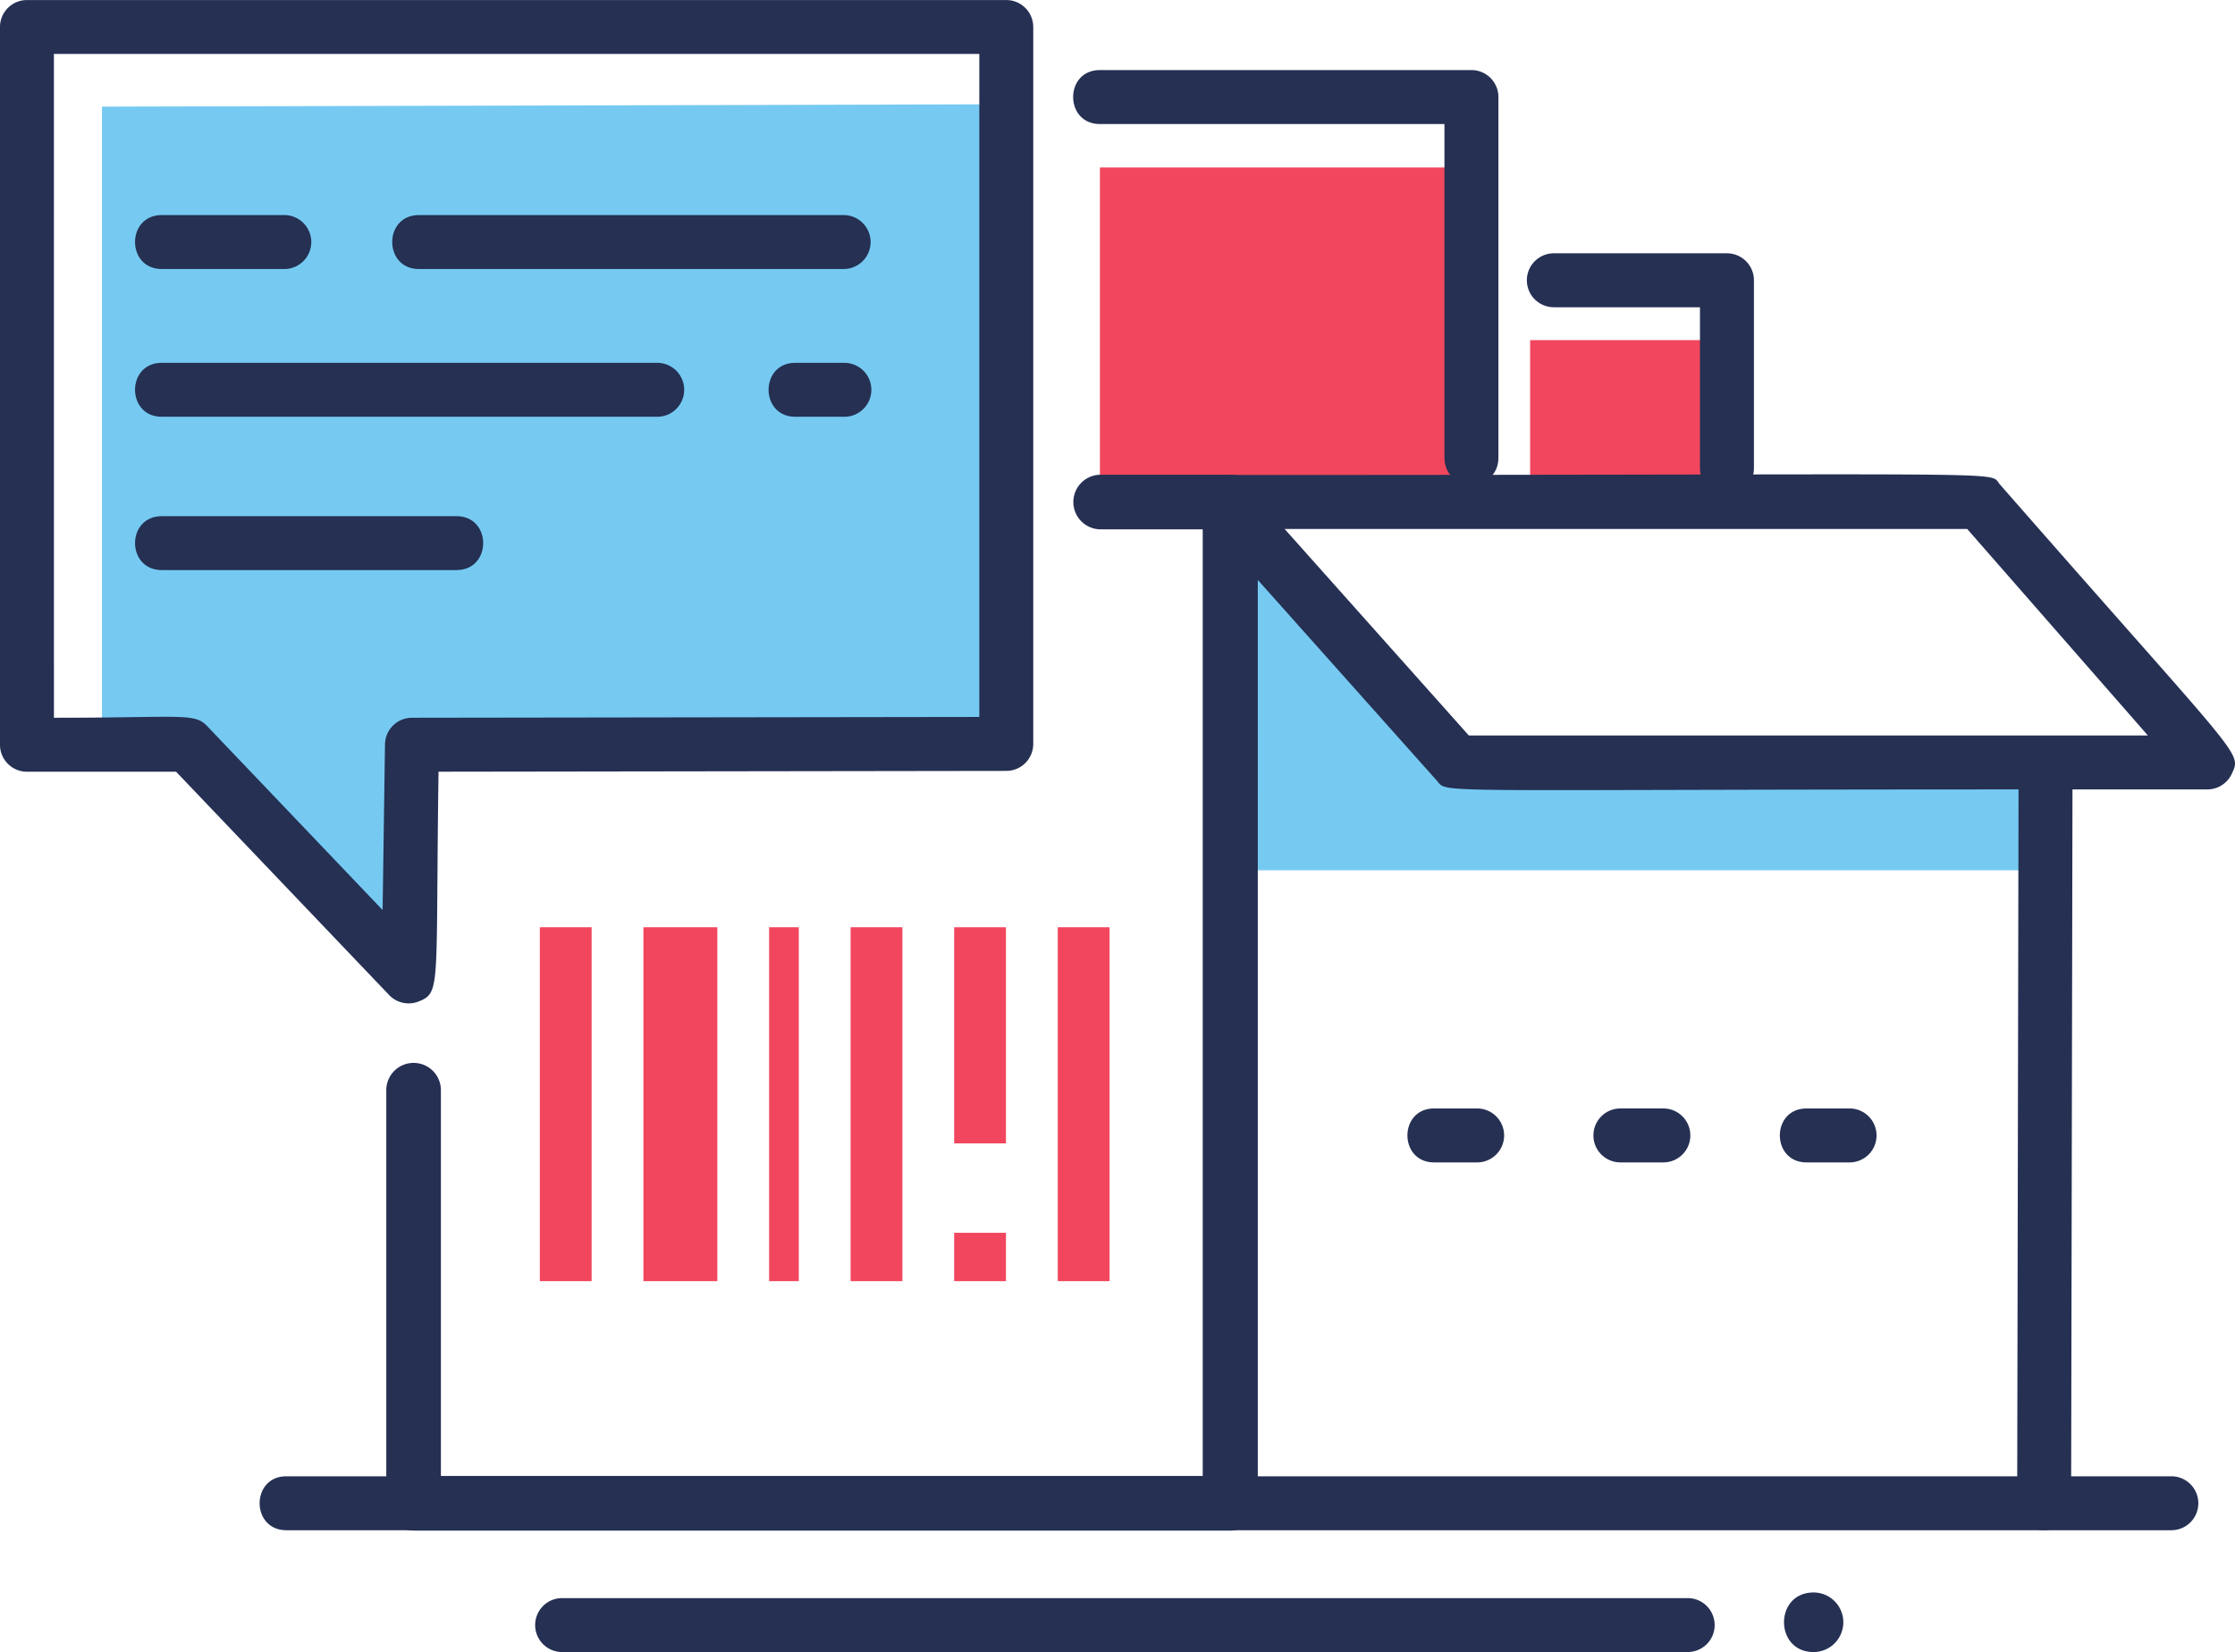
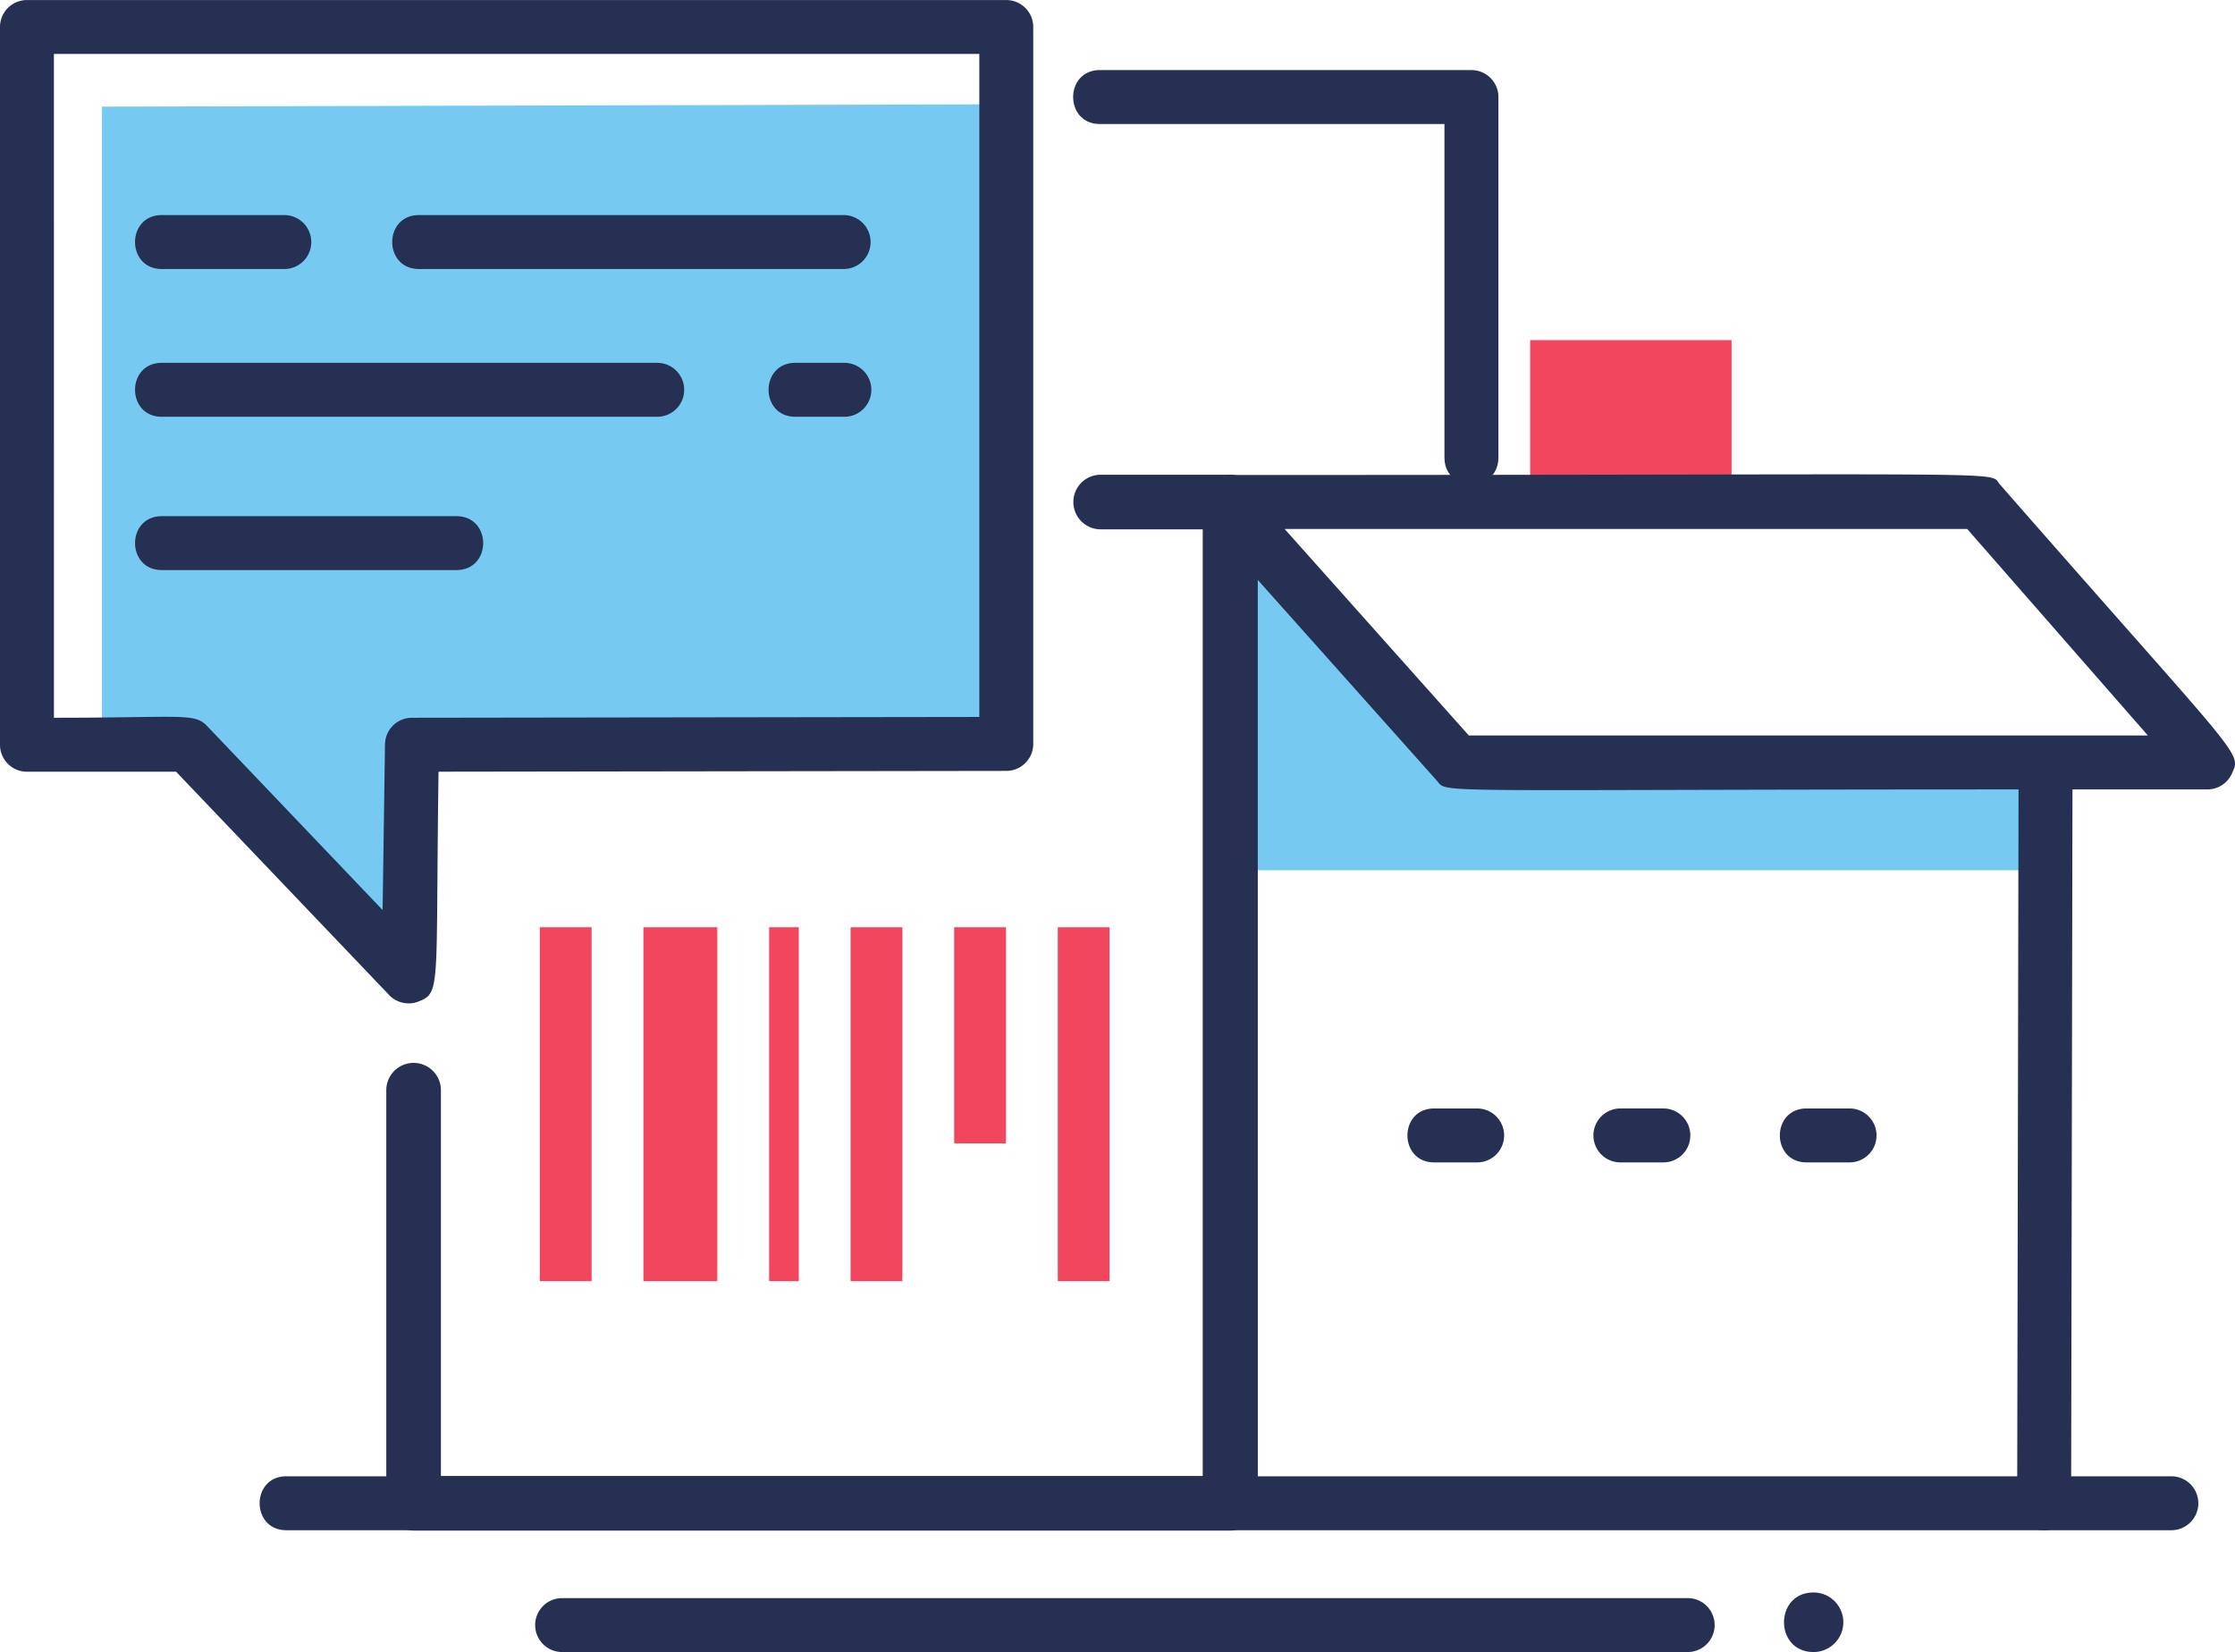
<svg xmlns="http://www.w3.org/2000/svg" width="220.984" height="163.355" viewBox="0 0 220.984 163.355">
  <g id="Group_150" data-name="Group 150" transform="translate(-1859.248 -7793.986)">
-     <path id="path560" d="M305-314.357h35.6v-32.092H305Z" transform="translate(1663 8156.996)" fill="#f1465d" />
    <path id="path562" d="M347.538-314.357h19.916v-15.021H347.538Z" transform="translate(1663 8156.996)" fill="#f1465d" />
    <path id="path564" d="M319.293-276.958h79.661v-10.015h-56.9l-22.305-25.036c-1.147,16.625-1,8.831-.455,35.051" transform="translate(1663 8156.996)" fill="#76caf2" />
    <path id="path566" d="M295.743-289.454V-352.7l-89.414.233v62.777l8.472.315,21.848,22.905.332-22.905,58.763-.083" transform="translate(1663 8156.996)" fill="#76caf2" />
    <path id="path568" d="M341.479-290.283h67.14l-17.868-20.424H323.262Zm-20.872,73.25H395.7l.129-67.917c-59.517,0-56.345.443-57.535-.892l-17.688-19.829Zm77.754,5.333H317.941a2.668,2.668,0,0,1-2.667-2.667v-99.008a2.667,2.667,0,0,1,2.667-2.667c79.708,0,74.862-.423,76.028.911,24,27.437,23.939,26.447,22.955,28.615a2.667,2.667,0,0,1-2.428,1.565H401.163l-.135,70.588a2.668,2.668,0,0,1-2.667,2.663" transform="translate(1663 8156.996)" fill="#253053" />
    <path id="path570" d="M317.87-211.665H237.142a2.7,2.7,0,0,1-2.7-2.7V-255.21a2.7,2.7,0,0,1,2.7-2.7,2.7,2.7,0,0,1,2.7,2.7v38.141h75.325v-93.6H305.075a2.7,2.7,0,0,1-2.7-2.7,2.7,2.7,0,0,1,2.7-2.7H317.87a2.7,2.7,0,0,1,2.7,2.7v99.008a2.7,2.7,0,0,1-2.7,2.7" transform="translate(1663 8156.996)" fill="#253053" />
    <path id="path572" d="M295.743-289.454h.012Zm-94.162-2.584c12.724,0,13.876-.508,15.149.825l17.348,18.187.236-16.385a2.667,2.667,0,0,1,2.663-2.627l56.1-.079v-65.56h-91.5Zm33.139,27.413L213.658-286.7H198.914a2.667,2.667,0,0,1-2.667-2.667v-70.972a2.667,2.667,0,0,1,2.667-2.667h96.829a2.668,2.668,0,0,1,2.667,2.667v70.889a2.667,2.667,0,0,1-2.663,2.667l-56.139.079c-.309,21.415.276,21.839-1.987,22.727a2.673,2.673,0,0,1-2.9-.643" transform="translate(1663 8156.996)" fill="#253053" />
    <path id="path574" d="M279.662-336.41H237.674c-3.523,0-3.528-5.333,0-5.333h41.988a2.668,2.668,0,0,1,2.667,2.667,2.667,2.667,0,0,1-2.667,2.667" transform="translate(1663 8156.996)" fill="#253053" />
    <path id="path576" d="M224.359-336.41H212.246c-3.524,0-3.528-5.333,0-5.333h12.113a2.668,2.668,0,0,1,2.667,2.667,2.667,2.667,0,0,1-2.667,2.667" transform="translate(1663 8156.996)" fill="#253053" />
    <path id="path578" d="M261.23-321.8H212.246c-3.524,0-3.528-5.333,0-5.333H261.23a2.667,2.667,0,0,1,2.667,2.667,2.666,2.666,0,0,1-2.667,2.667" transform="translate(1663 8156.996)" fill="#253053" />
    <path id="path580" d="M279.735-321.8h-4.849c-3.523,0-3.528-5.333,0-5.333h4.849a2.668,2.668,0,0,1,2.667,2.667,2.667,2.667,0,0,1-2.667,2.667" transform="translate(1663 8156.996)" fill="#253053" />
    <path id="path582" d="M241.378-306.639H212.246c-3.524,0-3.528-5.333,0-5.333h29.132c3.524,0,3.528,5.333,0,5.333" transform="translate(1663 8156.996)" fill="#253053" />
-     <path id="path584" d="M364.331-316.746v-15.883H349.883a2.666,2.666,0,0,1-2.667-2.667,2.667,2.667,0,0,1,2.667-2.667H367a2.668,2.668,0,0,1,2.667,2.667v18.549c0,3.524-5.333,3.529-5.333,0" transform="translate(1663 8156.996)" fill="#253053" />
    <path id="path586" d="M339.067-317.77v-32.977H305c-3.523,0-3.528-5.333,0-5.333h36.736a2.667,2.667,0,0,1,2.667,2.667v35.644c0,3.523-5.333,3.528-5.333,0" transform="translate(1663 8156.996)" fill="#253053" />
    <path id="path588" d="M375.562-205.544a2.945,2.945,0,0,1,2.944,2.945,2.946,2.946,0,0,1-2.944,2.944c-3.891,0-3.895-5.889,0-5.889" transform="translate(1663 8156.996)" fill="#253053" />
-     <path id="path590" d="M249.623-236.329h5.121v-34.995h-5.121Z" transform="translate(1663 8156.996)" fill="#f1465d" />
+     <path id="path590" d="M249.623-236.329h5.121v-34.995h-5.121" transform="translate(1663 8156.996)" fill="#f1465d" />
    <path id="path592" d="M259.865-236.329h7.307v-34.995h-7.307Z" transform="translate(1663 8156.996)" fill="#f1465d" />
    <path id="path594" d="M272.293-236.329h2.936v-34.995h-2.936Z" transform="translate(1663 8156.996)" fill="#f1465d" />
    <path id="path596" d="M280.35-236.329h5.12v-34.995h-5.12Z" transform="translate(1663 8156.996)" fill="#f1465d" />
    <path id="path598" d="M300.834-236.329h5.121v-34.995h-5.121Z" transform="translate(1663 8156.996)" fill="#f1465d" />
    <path id="path600" d="M290.591-249.951h5.121v-21.372h-5.121Z" transform="translate(1663 8156.996)" fill="#f1465d" />
-     <path id="path602" d="M290.591-236.329h5.121v-4.78h-5.121Z" transform="translate(1663 8156.996)" fill="#f1465d" />
    <path id="path604" d="M342.3-248.071h-4.248c-3.524,0-3.528-5.333,0-5.333H342.3a2.667,2.667,0,0,1,2.667,2.667A2.666,2.666,0,0,1,342.3-248.071Zm18.412,0h-4.249a2.666,2.666,0,0,1-2.667-2.667,2.667,2.667,0,0,1,2.667-2.667h4.249a2.668,2.668,0,0,1,2.667,2.667A2.667,2.667,0,0,1,360.707-248.071Zm18.411,0h-4.249c-3.523,0-3.528-5.333,0-5.333h4.249a2.668,2.668,0,0,1,2.667,2.667,2.667,2.667,0,0,1-2.667,2.667" transform="translate(1663 8156.996)" fill="#253053" />
    <path id="path606" d="M410.939-211.7H398.362c-3.524,0-3.528-5.333,0-5.333h12.577a2.666,2.666,0,0,1,2.667,2.667,2.667,2.667,0,0,1-2.667,2.667" transform="translate(1663 8156.996)" fill="#253053" />
    <path id="path608" d="M237.142-211.7H224.565c-3.524,0-3.528-5.333,0-5.333h12.577a2.667,2.667,0,0,1,2.667,2.667,2.668,2.668,0,0,1-2.667,2.667" transform="translate(1663 8156.996)" fill="#253053" />
    <path id="path610" d="M363.116-199.654H251.829a2.667,2.667,0,0,1-2.667-2.667,2.666,2.666,0,0,1,2.667-2.667H363.116a2.666,2.666,0,0,1,2.667,2.667,2.667,2.667,0,0,1-2.667,2.667" transform="translate(1663 8156.996)" fill="#253053" />
  </g>
</svg>